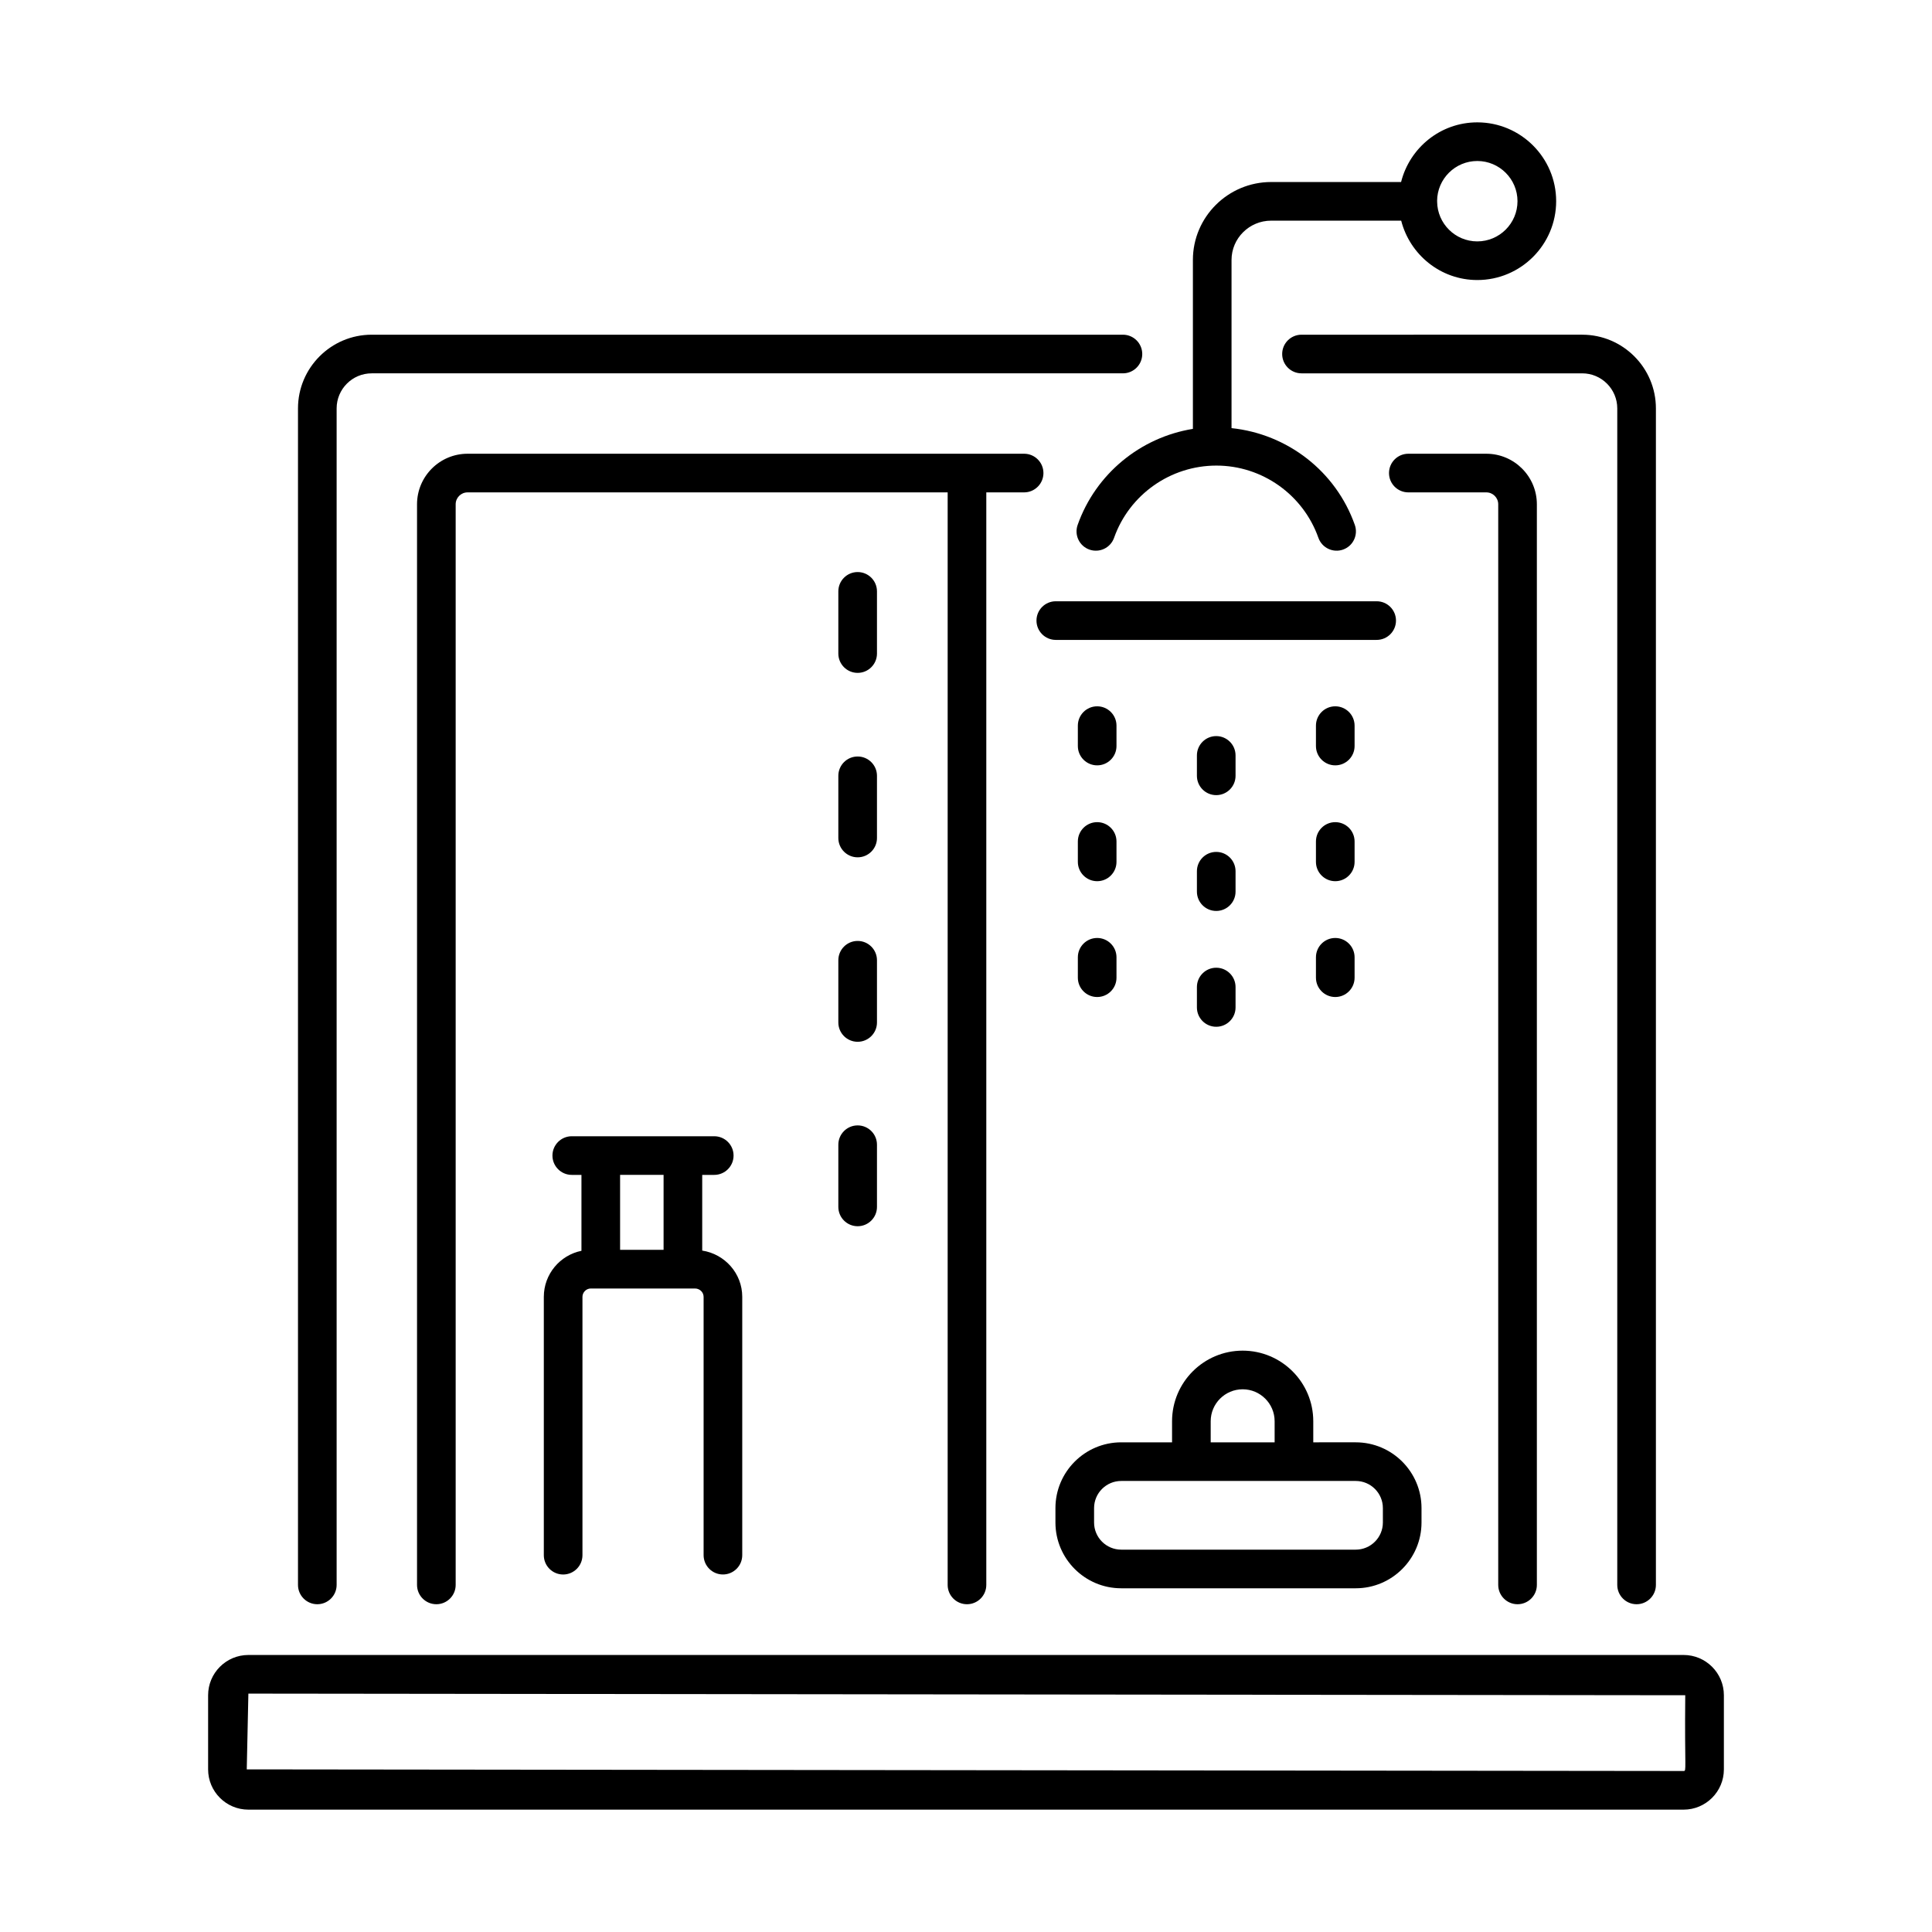
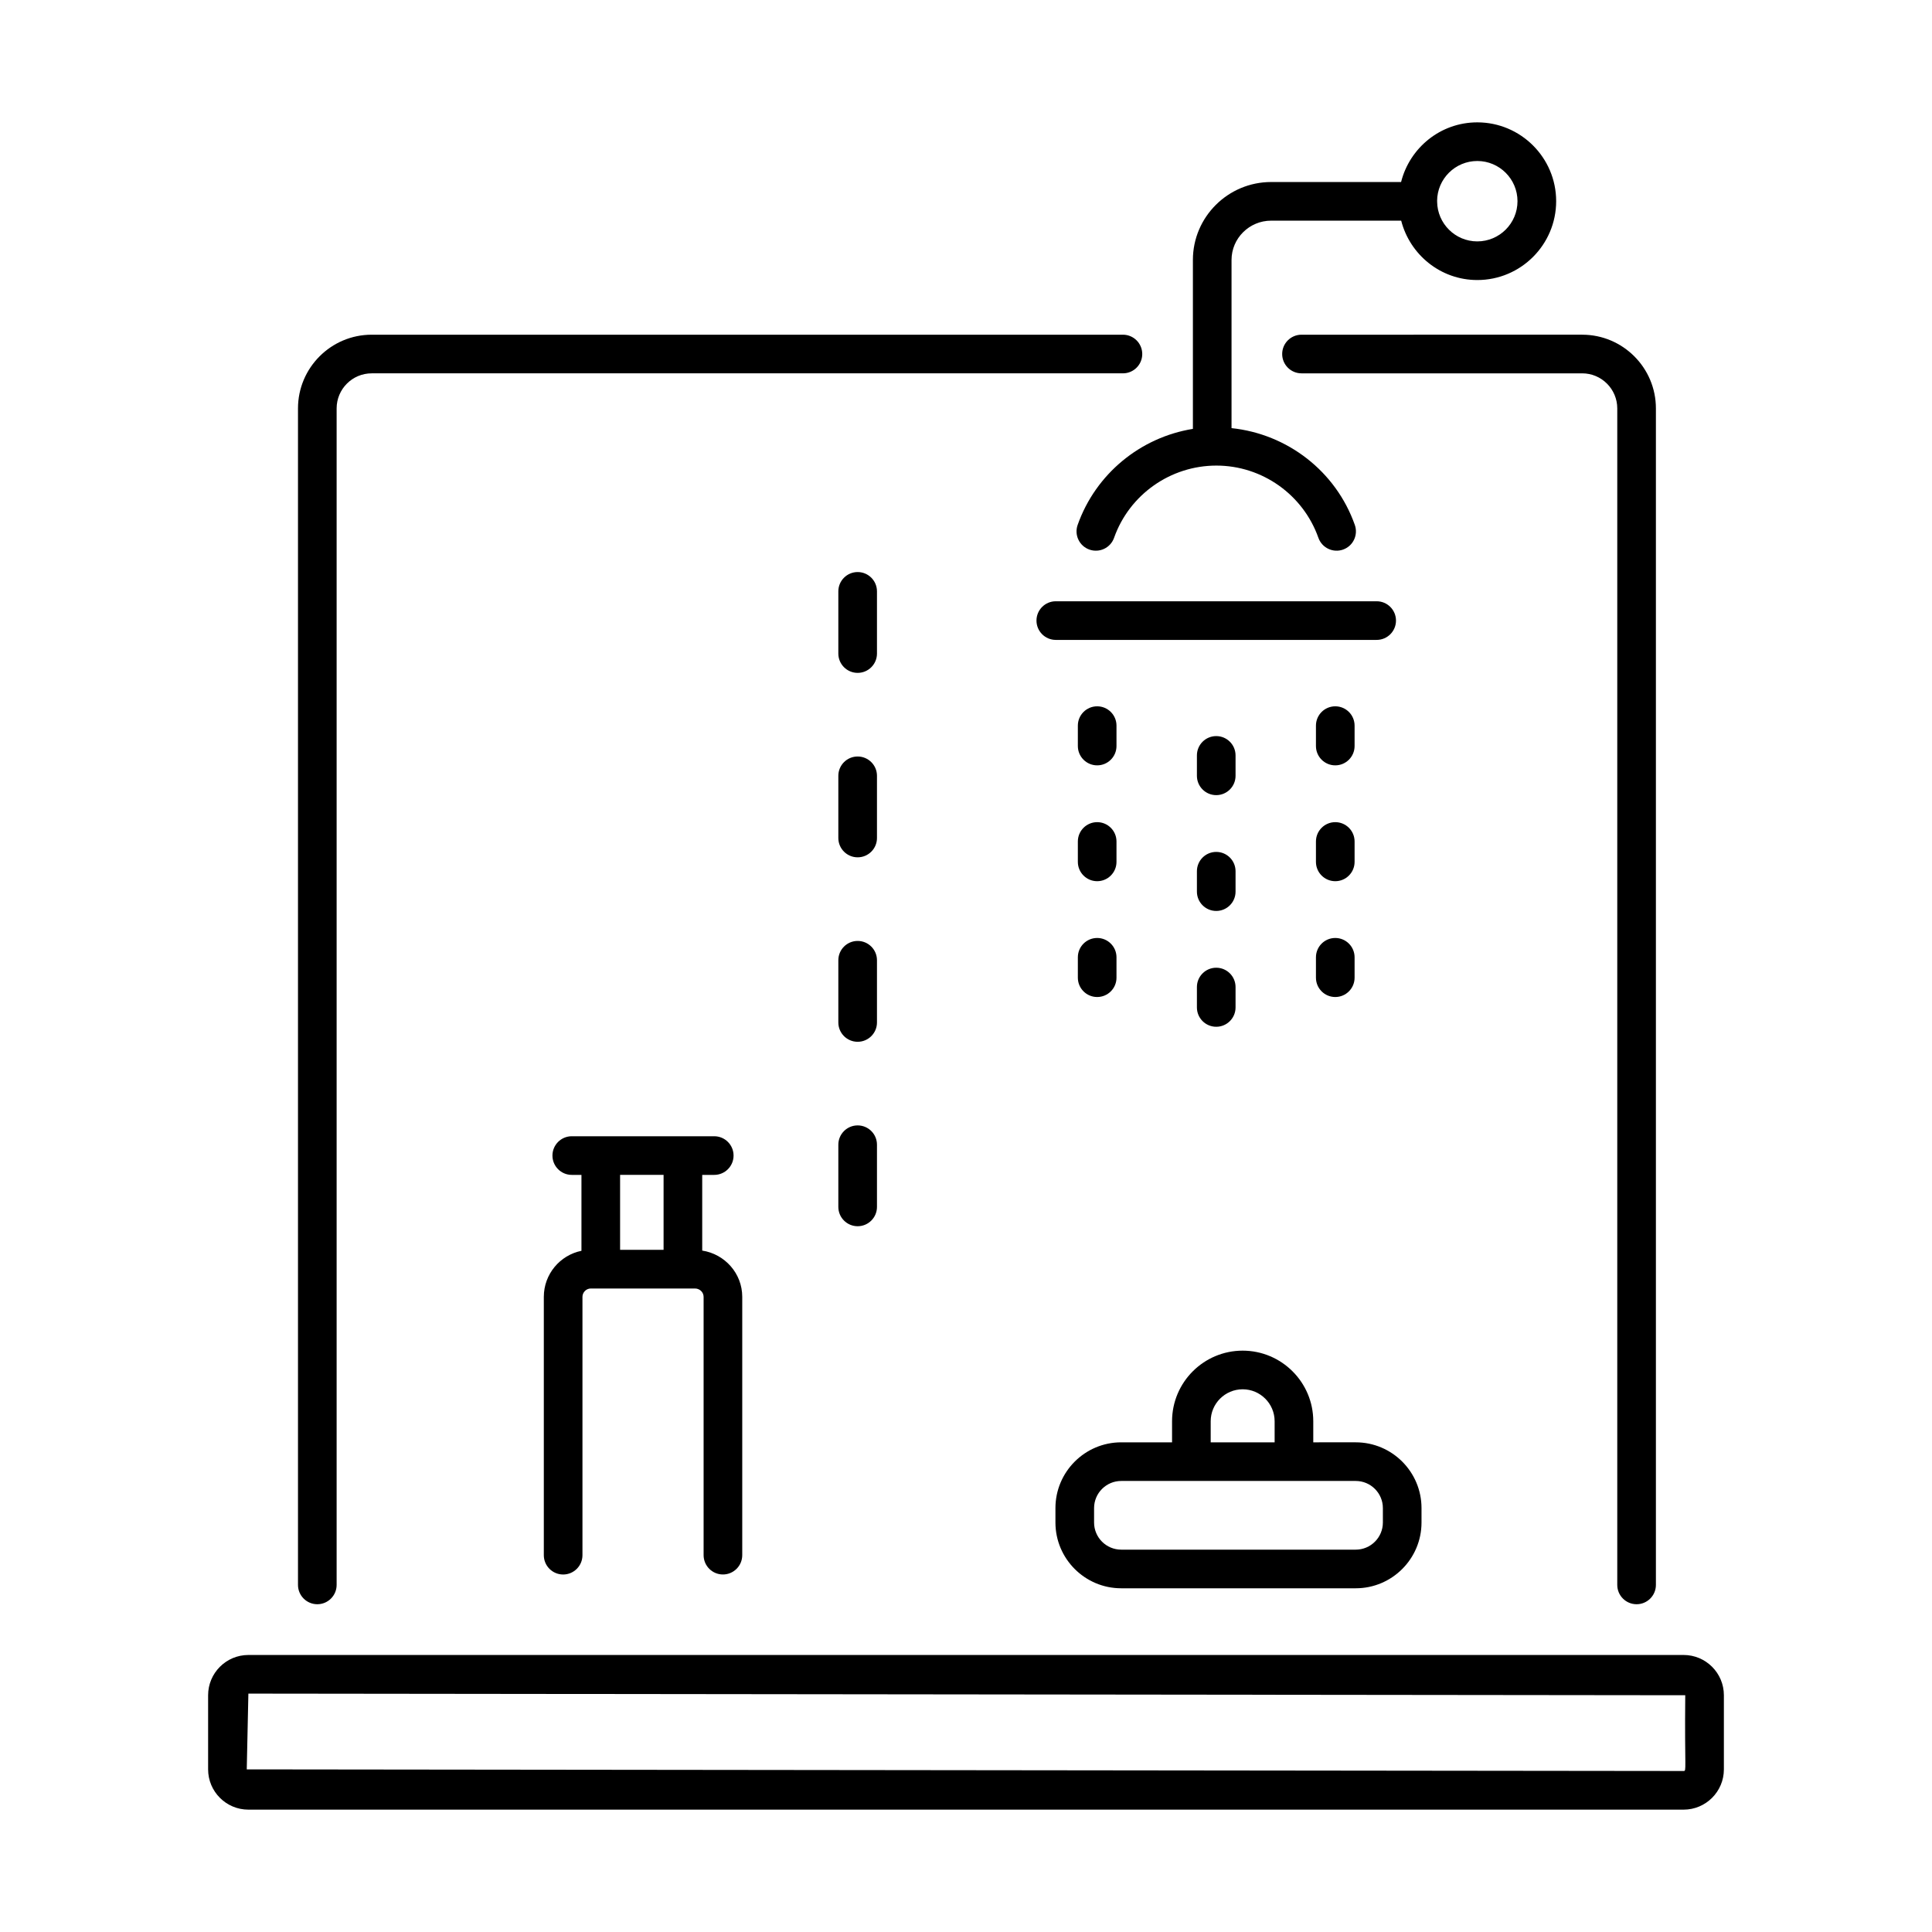
<svg xmlns="http://www.w3.org/2000/svg" xml:space="preserve" id="ShowerEnclosure" x="0" y="0" viewBox="0 0 75 75">
  <g id="Shower_Enclosure" fill="#000000" class="color000000 svgShape">
    <g fill="#000000" class="color000000 svgShape">
      <path d="M63.532 62.276c.414 0 .75-.336.75-.75V15.854c0-1.578-1.283-2.861-2.861-2.861H50.524c-.414 0-.75.336-.75.75s.336.75.75.75h10.897c.75 0 1.361.611 1.361 1.361v45.672C62.782 61.94 63.118 62.276 63.532 62.276zM43.592 12.993H14.429c-1.578 0-2.861 1.284-2.861 2.861v45.672c0 .414.336.75.75.75s.75-.336.75-.75V15.854c0-.75.61-1.361 1.361-1.361h29.163c.414 0 .75-.336.75-.75S44.006 12.993 43.592 12.993z" fill="#000000" class="color000000 svgShape" />
-       <path d="M58.911 62.276c.414 0 .75-.336.75-.75V19.576c0-1.082-.88-1.962-1.962-1.962h-3.028c-.414 0-.75.336-.75.75s.336.75.75.75h3.028c.255 0 .462.207.462.462v41.95C58.161 61.94 58.497 62.276 58.911 62.276zM37.538 62.276c.414 0 .75-.336.75-.75V19.114h1.468c.414 0 .75-.336.75-.75s-.336-.75-.75-.75H18.151c-1.082 0-1.962.88-1.962 1.962v41.95c0 .414.336.75.75.75s.75-.336.75-.75V19.576c0-.255.207-.462.462-.462h18.637v42.412C36.788 61.94 37.124 62.276 37.538 62.276z" fill="#000000" class="color000000 svgShape" />
      <path d="M57.348 4.75c-1.43 0-2.624.989-2.958 2.316h-5.044c-1.675 0-3.038 1.357-3.038 3.026v6.557c-2.037.33-3.773 1.745-4.474 3.729-.138.391.066.819.457.957.392.138.819-.067.957-.457.593-1.677 2.189-2.804 3.972-2.804 1.776 0 3.367 1.127 3.96 2.804.14.394.571.594.957.457.391-.138.595-.566.457-.957-.737-2.088-2.62-3.531-4.786-3.758v-6.528c0-.841.69-1.526 1.538-1.526h5.048c.339 1.321 1.53 2.305 2.955 2.305 1.688 0 3.061-1.373 3.061-3.061S59.035 4.75 57.348 4.75zM57.348 9.371c-.855 0-1.55-.691-1.559-1.544 0-.004.002-.007.002-.011 0-.005-.003-.01-.003-.015C55.793 6.945 56.49 6.25 57.348 6.25c.86 0 1.561.7 1.561 1.561S58.208 9.371 57.348 9.371zM40.986 24.841h12.456c.414 0 .75-.336.75-.75s-.336-.75-.75-.75H40.986c-.414 0-.75.336-.75.75S40.572 24.841 40.986 24.841zM52.585 28.169c0-.414-.336-.75-.75-.75s-.75.336-.75.75v.792c0 .414.336.75.75.75s.75-.336.75-.75V28.169zM52.585 32.666c0-.414-.336-.75-.75-.75s-.75.336-.75.75v.792c0 .414.336.75.75.75s.75-.336.75-.75V32.666zM51.835 36.412c-.414 0-.75.336-.75.75v.792c0 .414.336.75.75.75s.75-.336.75-.75v-.792C52.585 36.748 52.249 36.412 51.835 36.412zM47.964 29.325c0-.414-.336-.75-.75-.75s-.75.336-.75.75v.792c0 .414.336.75.75.75s.75-.336.75-.75V29.325zM47.964 33.821c0-.414-.336-.75-.75-.75s-.75.336-.75.75v.792c0 .414.336.75.75.75s.75-.336.75-.75V33.821zM47.214 37.567c-.414 0-.75.336-.75.75v.792c0 .414.336.75.75.75s.75-.336.75-.75v-.792C47.964 37.903 47.628 37.567 47.214 37.567zM43.342 28.169c0-.414-.336-.75-.75-.75s-.75.336-.75.75v.792c0 .414.336.75.75.75s.75-.336.75-.75V28.169zM43.342 32.666c0-.414-.336-.75-.75-.75s-.75.336-.75.75v.792c0 .414.336.75.75.75s.75-.336.75-.75V32.666zM42.592 36.412c-.414 0-.75.336-.75.75v.792c0 .414.336.75.75.75s.75-.336.75-.75v-.792C43.342 36.748 43.006 36.412 42.592 36.412zM28.064 61.121c.414 0 .75-.336.75-.75V50.343c0-.91-.676-1.66-1.554-1.796v-2.938h.467c.414 0 .75-.336.75-.75s-.336-.75-.75-.75h-5.531c-.414 0-.75.336-.75.75s.336.75.75.75h.376v2.947c-.833.169-1.461.906-1.461 1.788v10.028c0 .414.336.75.75.75s.75-.336.75-.75V50.343c0-.176.148-.324.324-.324h4.043c.185 0 .336.146.336.324v10.028C27.314 60.785 27.65 61.121 28.064 61.121zM25.76 45.608v2.91h-1.688v-2.91H25.76zM34.044 22.957c0-.414-.336-.75-.75-.75s-.75.336-.75.75v2.414c0 .414.336.75.75.75s.75-.336.75-.75V22.957zM34.044 30.117c0-.414-.336-.75-.75-.75s-.75.336-.75.75V32.531c0 .414.336.75.75.75s.75-.336.75-.75V30.117zM34.044 37.277c0-.414-.336-.75-.75-.75s-.75.336-.75.75v2.415c0 .414.336.75.75.75s.75-.336.75-.75V37.277zM33.294 43.688c-.414 0-.75.336-.75.75v2.414c0 .414.336.75.75.75s.75-.336.75-.75V44.438C34.044 44.023 33.708 43.688 33.294 43.688zM43.525 61.657h9.105c1.408 0 2.553-1.146 2.553-2.553v-.56c0-1.408-1.146-2.553-2.553-2.553H50.981v-.818c0-1.512-1.229-2.741-2.741-2.741-1.511 0-2.741 1.229-2.741 2.741v.818h-1.974c-1.408 0-2.553 1.146-2.553 2.553v.56C40.972 60.512 42.118 61.657 43.525 61.657zM46.999 55.173c0-.685.557-1.241 1.241-1.241.685 0 1.241.557 1.241 1.241v.818h-2.482V55.173zM42.472 58.544c0-.581.473-1.053 1.053-1.053h9.105c.581 0 1.053.473 1.053 1.053v.56c0 .581-.473 1.053-1.053 1.053h-9.105c-.581 0-1.053-.473-1.053-1.053V58.544zM66.921 68.687v-2.878c0-.862-.701-1.563-1.563-1.563H9.642c-.862 0-1.563.701-1.563 1.563v2.878c0 .862.701 1.563 1.563 1.563h55.716C66.22 70.25 66.921 69.549 66.921 68.687zM9.579 68.687l.063-2.941 55.779.063C65.393 68.708 65.48 68.75 65.358 68.75L9.579 68.687z" fill="#000000" class="color000000 svgShape" />
    </g>
  </g>
</svg>